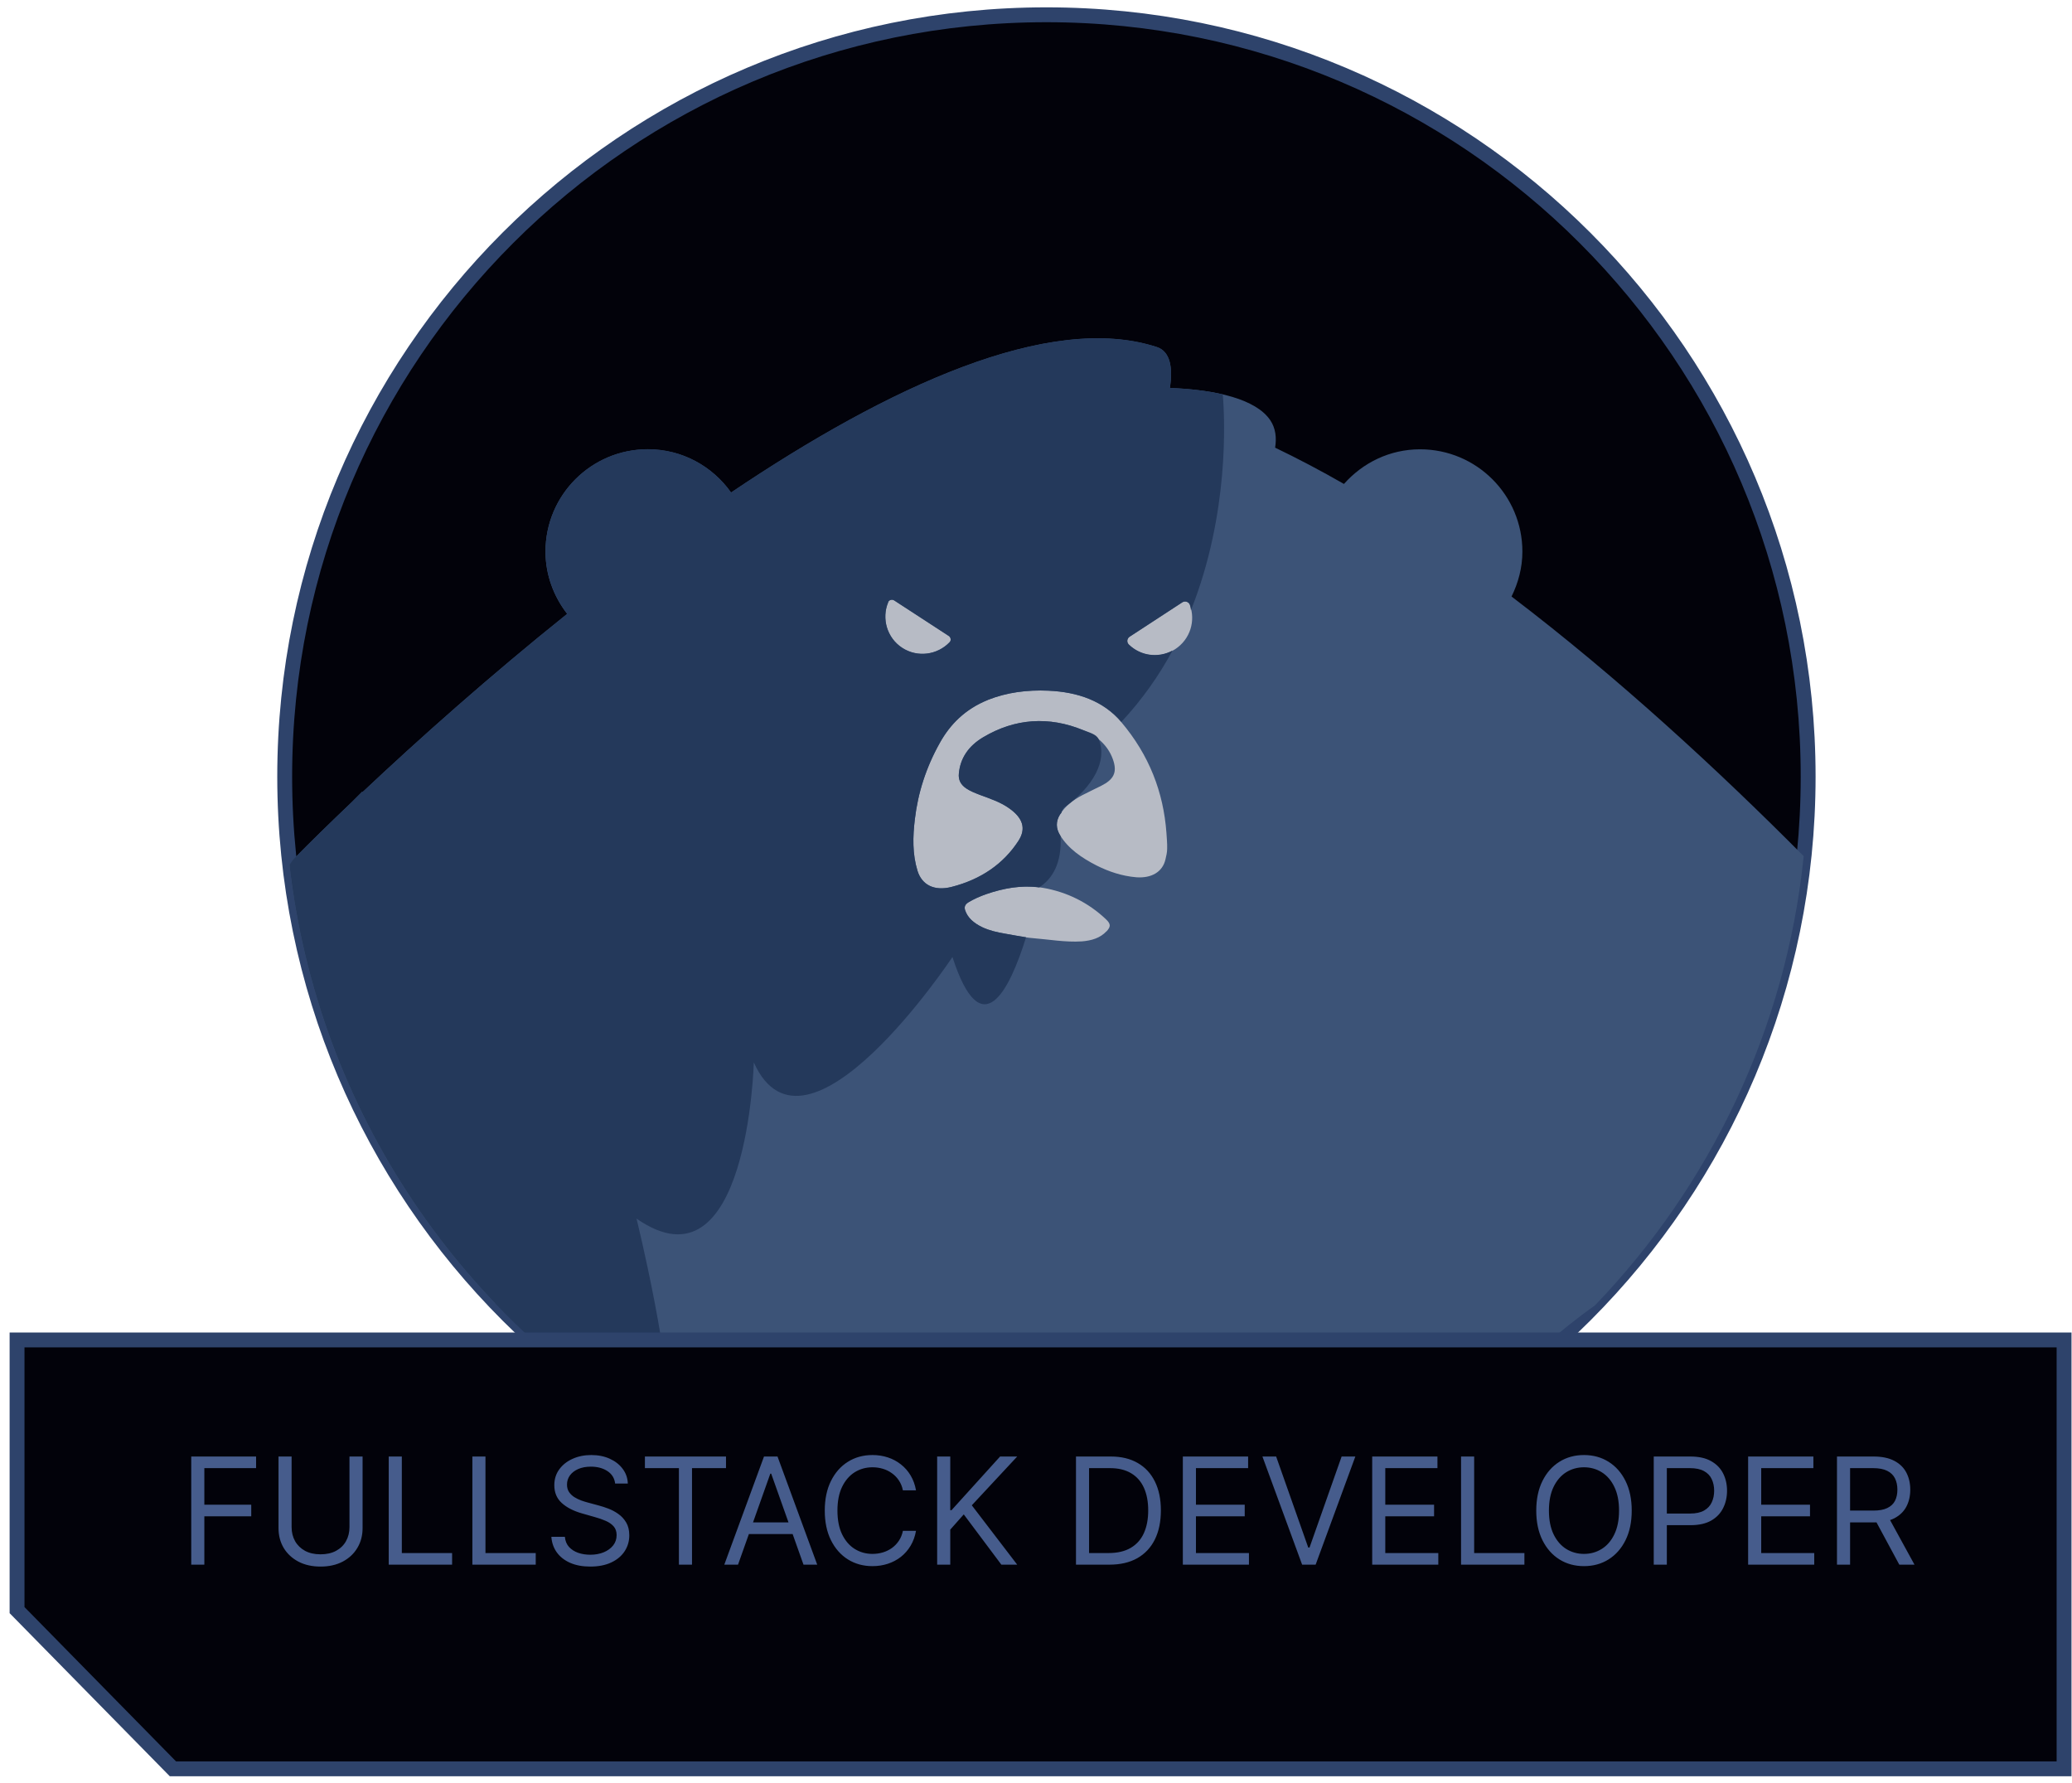
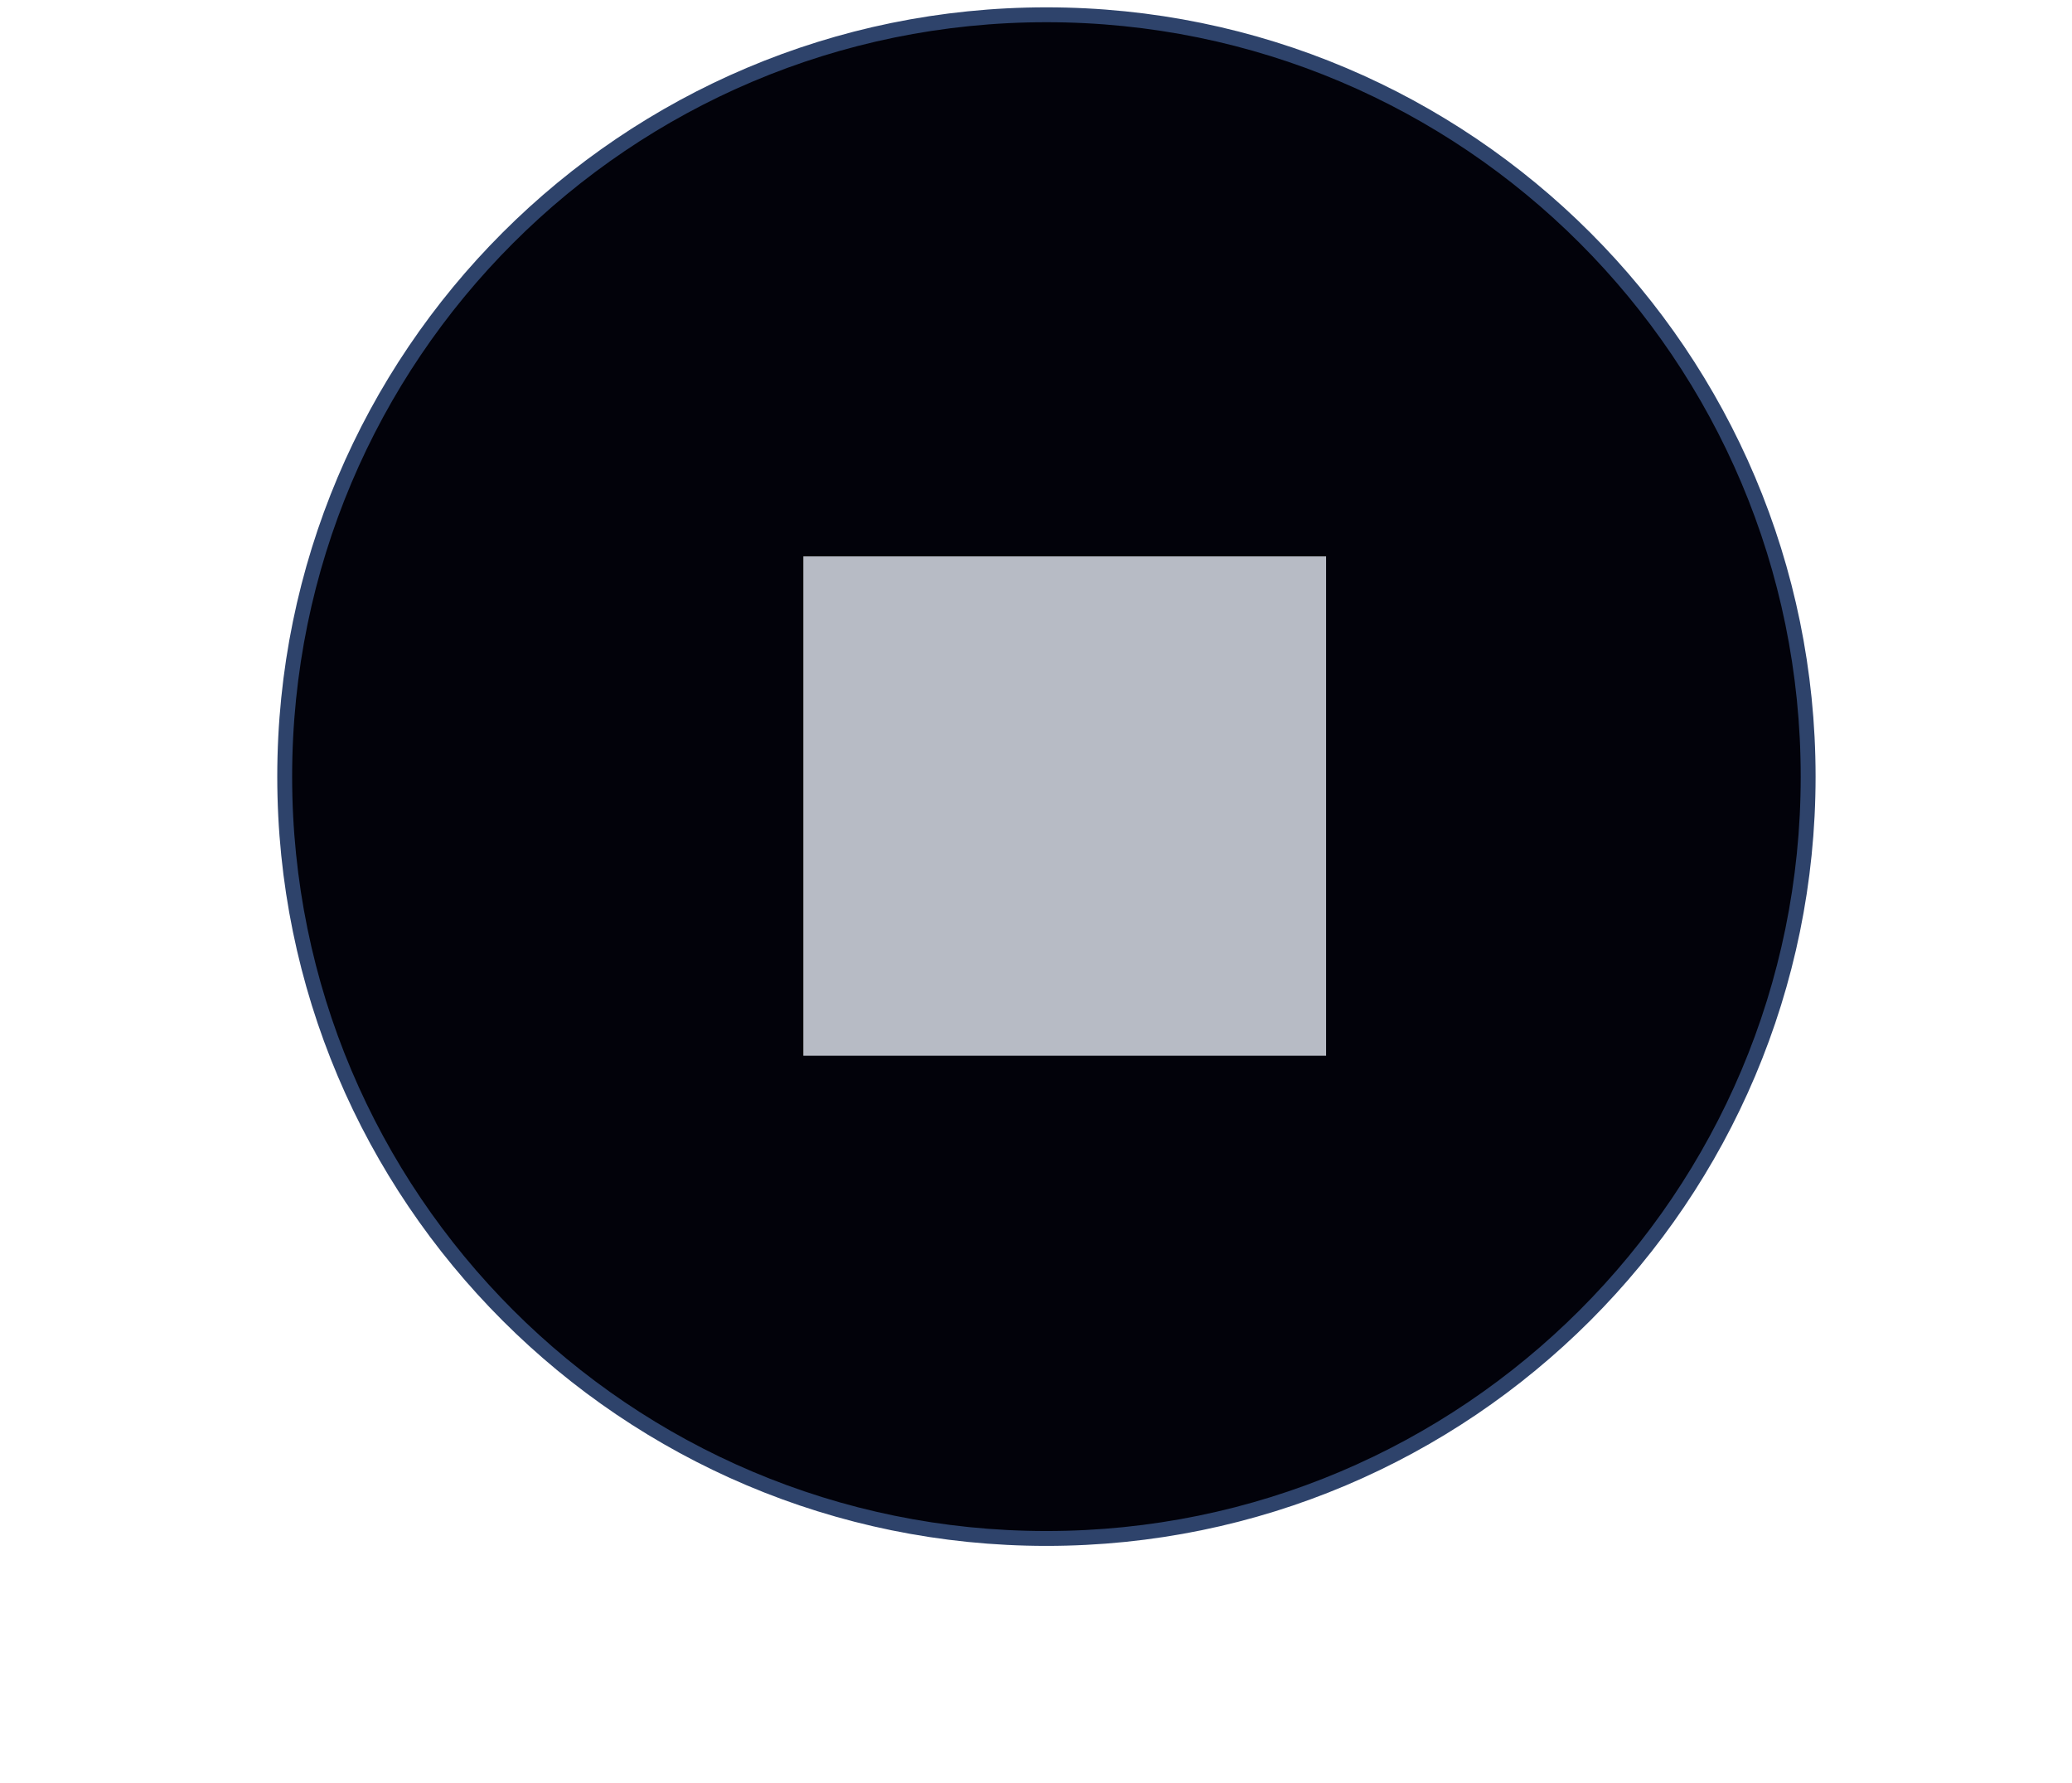
<svg xmlns="http://www.w3.org/2000/svg" width="129" height="111" viewBox="0 0 129 111" fill="none">
  <path d="M65.149 95.769C91.341 95.769 112.573 74.536 112.573 48.344C112.573 22.152 91.341 0.92 65.149 0.92C38.957 0.92 17.725 22.152 17.725 48.344C17.725 74.536 38.957 95.769 65.149 95.769Z" fill="#02020A" stroke="#2E436B" stroke-width="0.926" stroke-miterlimit="10" />
  <path opacity="0.8" d="M82.562 34.635H50.014V65.72H82.562V34.635Z" fill="#E4EAF4" />
-   <path d="M30.769 81.086C32.342 82.058 34.055 83.715 35.795 85.668C43.867 92.028 54.041 95.833 65.113 95.833C76.184 95.833 85.404 92.38 93.282 86.557C95.041 84.687 97.022 82.873 99.299 81.262C106.436 73.838 111.185 64.109 112.296 53.296C107.057 48.02 100.753 42.188 94.106 37.133C94.522 36.291 94.782 35.347 94.782 34.338C94.782 30.82 91.93 27.969 88.413 27.969C86.515 27.969 84.84 28.811 83.673 30.126C82.238 29.302 80.813 28.552 79.387 27.867C79.489 27.237 79.415 26.645 79.082 26.154C78.193 24.849 75.731 24.257 72.833 24.155C73.027 22.951 72.879 21.887 72.028 21.609C65.344 19.424 55.319 24.062 45.515 30.663C44.358 29.033 42.479 27.969 40.331 27.969C36.813 27.969 33.962 30.82 33.962 34.338C33.962 35.8 34.481 37.142 35.314 38.216C30.482 42.086 26.057 46.029 22.558 49.325V49.279C22.558 49.279 22.317 49.519 21.882 49.954C20.502 51.269 19.28 52.463 18.262 53.5C18.179 53.611 18.105 53.722 18.021 53.833C19.216 64.349 23.854 73.81 30.778 81.086H30.769ZM68.88 57.98C68.501 58.388 67.964 58.554 67.353 58.601C66.325 58.665 65.307 58.48 64.279 58.397C63.696 58.351 63.141 58.212 62.567 58.119C62.076 58.036 61.586 57.925 61.141 57.712C60.632 57.462 60.243 57.138 60.086 56.657C60.021 56.444 60.086 56.305 60.28 56.175C60.632 55.962 61.012 55.796 61.41 55.657C62.511 55.277 63.669 55.064 64.881 55.259C66.446 55.518 67.769 56.203 68.843 57.212C69.167 57.517 69.167 57.684 68.88 57.99V57.98ZM70.324 39.633L73.601 37.494C73.768 37.383 73.999 37.457 74.073 37.642C74.453 38.642 74.101 39.799 73.166 40.41C72.231 41.021 71.037 40.873 70.269 40.123C70.121 39.984 70.148 39.744 70.315 39.633H70.324ZM61.493 43.567C62.687 43.095 63.946 42.938 65.251 42.993C67.14 43.076 68.704 43.65 69.806 44.946C71.555 47.011 72.435 49.325 72.62 51.834C72.639 52.167 72.676 52.491 72.666 52.824C72.666 53.056 72.611 53.287 72.555 53.518C72.37 54.278 71.694 54.676 70.759 54.611C69.852 54.537 69.038 54.259 68.278 53.88C67.334 53.398 66.501 52.824 65.992 51.982C65.742 51.565 65.724 51.139 65.992 50.704C66.307 50.186 66.797 49.806 67.381 49.501C67.769 49.297 68.177 49.112 68.575 48.908C69.325 48.529 69.537 48.103 69.334 47.409C69.065 46.511 68.399 45.844 67.427 45.446C65.298 44.576 63.196 44.715 61.215 45.891C60.28 46.446 59.781 47.214 59.697 48.158C59.66 48.529 59.799 48.834 60.151 49.075C60.41 49.251 60.706 49.362 61.012 49.482C61.641 49.714 62.28 49.927 62.817 50.306C63.678 50.908 63.909 51.574 63.4 52.352C62.483 53.759 61.095 54.74 59.234 55.212C58.17 55.481 57.401 55.092 57.124 54.213C56.8 53.157 56.827 52.084 56.957 51.001C57.151 49.343 57.661 47.761 58.512 46.242C59.151 45.094 60.086 44.141 61.511 43.567H61.493ZM55.291 37.485C55.355 37.337 55.541 37.291 55.67 37.374L57.235 38.392L59.068 39.586C59.197 39.67 59.234 39.864 59.123 39.975C58.364 40.771 57.124 40.947 56.17 40.327C55.217 39.707 54.874 38.494 55.3 37.485H55.291Z" fill="#3C5377" />
-   <path d="M41.748 89.669C41.933 85.151 39.628 75.857 39.628 75.857C46.561 80.68 46.931 66.137 46.931 66.137C50.172 73.33 59.299 59.574 59.299 59.574C61.114 65.184 62.863 61.62 63.881 58.343C63.437 58.278 63.002 58.195 62.567 58.121C62.076 58.037 61.586 57.926 61.141 57.713C60.632 57.463 60.243 57.139 60.086 56.658C60.021 56.445 60.086 56.306 60.28 56.177C60.632 55.964 61.012 55.797 61.41 55.658C62.456 55.297 63.557 55.094 64.696 55.242C65.52 54.714 66.122 53.724 66.029 52.039C66.02 52.02 66.001 52.002 65.992 51.983C65.742 51.567 65.724 51.141 65.992 50.706C66.02 50.669 66.057 50.641 66.085 50.595C66.085 50.474 66.242 50.271 66.242 50.271C68.075 48.984 68.954 47.336 68.408 46.031C68.269 45.698 67.806 45.596 67.427 45.448C65.298 44.578 63.196 44.716 61.215 45.892C60.28 46.447 59.781 47.216 59.697 48.16C59.66 48.53 59.799 48.836 60.151 49.076C60.41 49.252 60.706 49.363 61.012 49.484C61.641 49.715 62.28 49.928 62.817 50.308C63.678 50.909 63.909 51.576 63.4 52.353C62.483 53.761 61.095 54.742 59.234 55.214C58.17 55.482 57.401 55.094 57.124 54.214C56.8 53.159 56.827 52.085 56.957 51.002C57.151 49.345 57.661 47.762 58.512 46.244C59.151 45.096 60.086 44.142 61.511 43.568C62.706 43.096 63.965 42.939 65.27 42.995C67.149 43.078 68.714 43.652 69.815 44.938C71.121 43.541 72.166 42.041 73 40.495C72.102 40.976 71.009 40.828 70.287 40.125C70.139 39.986 70.167 39.745 70.334 39.634L73.611 37.496C73.777 37.385 74.009 37.459 74.083 37.644C74.129 37.755 74.129 37.875 74.147 37.986C76.536 31.988 76.258 26.072 76.129 24.554C75.157 24.323 74.037 24.193 72.833 24.147C73.027 22.944 72.879 21.879 72.028 21.601C65.344 19.417 55.319 24.054 45.515 30.655C44.358 29.026 42.479 27.961 40.331 27.961C36.813 27.961 33.962 30.812 33.962 34.33C33.962 35.792 34.481 37.135 35.314 38.209C30.482 42.078 26.057 46.022 22.558 49.317V49.271C22.558 49.271 22.317 49.511 21.882 49.947C20.502 51.261 19.28 52.455 18.262 53.492C18.179 53.603 18.105 53.714 18.021 53.825C19.771 69.211 28.889 82.356 41.757 89.66L41.748 89.669ZM64.705 55.205C64.705 55.205 64.715 55.14 64.724 55.131C64.724 55.149 64.715 55.177 64.705 55.205ZM55.291 37.486C55.355 37.338 55.541 37.292 55.67 37.375L57.235 38.394L59.068 39.588C59.197 39.671 59.234 39.866 59.123 39.977C58.364 40.773 57.124 40.949 56.17 40.328C55.217 39.708 54.874 38.495 55.3 37.486H55.291Z" fill="#24395B" />
-   <path d="M1.062 83.41V100.23L10.764 110.108H128.506V83.41H1.062Z" fill="#02020A" stroke="#2E436B" stroke-width="0.926" />
-   <path d="M11.907 97.4V90.668H15.944V91.391H12.722V93.666H15.642V94.389H12.722V97.4H11.907ZM21.758 90.668H22.574V95.126C22.574 95.586 22.465 95.997 22.248 96.358C22.034 96.718 21.73 97.001 21.338 97.21C20.945 97.416 20.485 97.519 19.957 97.519C19.429 97.519 18.969 97.416 18.576 97.21C18.184 97.001 17.879 96.718 17.662 96.358C17.448 95.997 17.34 95.586 17.34 95.126V90.668H18.155V95.06C18.155 95.388 18.228 95.681 18.372 95.938C18.517 96.192 18.723 96.392 18.991 96.539C19.26 96.684 19.582 96.756 19.957 96.756C20.332 96.756 20.654 96.684 20.924 96.539C21.193 96.392 21.399 96.192 21.541 95.938C21.686 95.681 21.758 95.388 21.758 95.06V90.668ZM24.202 97.4V90.668H25.017V96.677H28.147V97.4H24.202ZM29.409 97.4V90.668H30.224V96.677H33.354V97.4H29.409ZM38.298 92.351C38.258 92.018 38.098 91.759 37.818 91.575C37.537 91.391 37.193 91.299 36.786 91.299C36.488 91.299 36.227 91.347 36.003 91.444C35.782 91.54 35.609 91.673 35.484 91.841C35.361 92.01 35.3 92.202 35.3 92.417C35.3 92.597 35.343 92.751 35.428 92.88C35.516 93.007 35.627 93.114 35.763 93.199C35.899 93.282 36.042 93.352 36.191 93.406C36.34 93.459 36.477 93.502 36.602 93.534L37.285 93.719C37.461 93.765 37.656 93.828 37.87 93.909C38.087 93.99 38.295 94.101 38.492 94.241C38.691 94.379 38.856 94.557 38.985 94.774C39.114 94.991 39.179 95.257 39.179 95.573C39.179 95.936 39.084 96.265 38.893 96.559C38.704 96.853 38.428 97.086 38.065 97.259C37.703 97.432 37.263 97.519 36.746 97.519C36.264 97.519 35.847 97.441 35.494 97.285C35.143 97.13 34.867 96.913 34.665 96.634C34.466 96.356 34.353 96.033 34.327 95.665H35.168C35.19 95.919 35.276 96.129 35.425 96.296C35.576 96.46 35.767 96.583 35.997 96.664C36.229 96.743 36.479 96.782 36.746 96.782C37.057 96.782 37.337 96.732 37.584 96.631C37.832 96.528 38.028 96.386 38.173 96.204C38.318 96.02 38.39 95.805 38.39 95.559C38.39 95.336 38.327 95.154 38.203 95.014C38.078 94.874 37.913 94.76 37.709 94.672C37.506 94.584 37.285 94.507 37.049 94.442L36.22 94.205C35.694 94.054 35.278 93.838 34.971 93.558C34.664 93.277 34.511 92.91 34.511 92.456C34.511 92.079 34.613 91.751 34.817 91.47C35.023 91.187 35.299 90.968 35.645 90.813C35.993 90.655 36.382 90.576 36.812 90.576C37.246 90.576 37.632 90.654 37.969 90.809C38.307 90.963 38.574 91.173 38.771 91.44C38.971 91.708 39.076 92.011 39.087 92.351H38.298ZM40.151 91.391V90.668H45.2V91.391H43.083V97.4H42.268V91.391H40.151ZM45.948 97.4H45.094L47.566 90.668H48.407L50.879 97.4H50.025L48.013 91.733H47.96L45.948 97.4ZM46.264 94.77H49.709V95.494H46.264V94.77ZM57.029 92.772H56.214C56.166 92.537 56.081 92.331 55.961 92.154C55.842 91.976 55.698 91.827 55.527 91.707C55.358 91.584 55.171 91.492 54.965 91.431C54.759 91.369 54.544 91.338 54.32 91.338C53.913 91.338 53.543 91.442 53.212 91.647C52.884 91.854 52.622 92.157 52.427 92.558C52.234 92.959 52.138 93.451 52.138 94.034C52.138 94.617 52.234 95.109 52.427 95.51C52.622 95.911 52.884 96.215 53.212 96.421C53.543 96.627 53.913 96.73 54.32 96.73C54.544 96.73 54.759 96.699 54.965 96.638C55.171 96.576 55.358 96.485 55.527 96.365C55.698 96.242 55.842 96.092 55.961 95.915C56.081 95.735 56.166 95.529 56.214 95.296H57.029C56.968 95.641 56.856 95.948 56.694 96.22C56.532 96.492 56.33 96.723 56.089 96.914C55.848 97.102 55.577 97.246 55.277 97.344C54.979 97.443 54.66 97.492 54.32 97.492C53.746 97.492 53.236 97.352 52.788 97.072C52.341 96.791 51.99 96.392 51.733 95.875C51.477 95.358 51.349 94.744 51.349 94.034C51.349 93.324 51.477 92.71 51.733 92.193C51.99 91.676 52.341 91.277 52.788 90.997C53.236 90.716 53.746 90.576 54.32 90.576C54.66 90.576 54.979 90.625 55.277 90.724C55.577 90.822 55.848 90.967 56.089 91.158C56.33 91.346 56.532 91.576 56.694 91.848C56.856 92.118 56.968 92.426 57.029 92.772ZM58.346 97.4V90.668H59.162V94.008H59.241L62.265 90.668H63.33L60.503 93.705L63.33 97.4H62.344L60.003 94.271L59.162 95.218V97.4H58.346ZM69.067 97.4H66.989V90.668H69.159C69.812 90.668 70.371 90.803 70.835 91.072C71.3 91.34 71.656 91.724 71.903 92.226C72.151 92.726 72.275 93.324 72.275 94.021C72.275 94.722 72.15 95.326 71.9 95.832C71.65 96.336 71.287 96.724 70.809 96.996C70.331 97.266 69.75 97.4 69.067 97.4ZM67.804 96.677H69.014C69.571 96.677 70.032 96.57 70.398 96.355C70.764 96.14 71.037 95.835 71.216 95.438C71.396 95.041 71.486 94.569 71.486 94.021C71.486 93.478 71.397 93.01 71.22 92.617C71.042 92.223 70.777 91.92 70.424 91.71C70.071 91.497 69.632 91.391 69.106 91.391H67.804V96.677ZM73.642 97.4V90.668H77.706V91.391H74.458V93.666H77.495V94.389H74.458V96.677H77.758V97.4H73.642ZM79.451 90.668L81.45 96.335H81.529L83.528 90.668H84.382L81.91 97.4H81.069L78.597 90.668H79.451ZM85.431 97.4V90.668H89.494V91.391H86.246V93.666H89.284V94.389H86.246V96.677H89.547V97.4H85.431ZM90.963 97.4V90.668H91.779V96.677H94.908V97.4H90.963ZM101.589 94.034C101.589 94.744 101.461 95.358 101.204 95.875C100.948 96.392 100.596 96.791 100.149 97.072C99.702 97.352 99.191 97.492 98.617 97.492C98.043 97.492 97.532 97.352 97.085 97.072C96.638 96.791 96.287 96.392 96.03 95.875C95.774 95.358 95.645 94.744 95.645 94.034C95.645 93.324 95.774 92.71 96.03 92.193C96.287 91.676 96.638 91.277 97.085 90.997C97.532 90.716 98.043 90.576 98.617 90.576C99.191 90.576 99.702 90.716 100.149 90.997C100.596 91.277 100.948 91.676 101.204 92.193C101.461 92.71 101.589 93.324 101.589 94.034ZM100.8 94.034C100.8 93.451 100.702 92.959 100.507 92.558C100.315 92.157 100.053 91.854 99.722 91.647C99.393 91.442 99.025 91.338 98.617 91.338C98.21 91.338 97.84 91.442 97.509 91.647C97.181 91.854 96.919 92.157 96.724 92.558C96.531 92.959 96.434 93.451 96.434 94.034C96.434 94.617 96.531 95.109 96.724 95.51C96.919 95.911 97.181 96.215 97.509 96.421C97.84 96.627 98.21 96.73 98.617 96.73C99.025 96.73 99.393 96.627 99.722 96.421C100.053 96.215 100.315 95.911 100.507 95.51C100.702 95.109 100.8 94.617 100.8 94.034ZM102.96 97.4V90.668H105.235C105.763 90.668 106.195 90.763 106.53 90.954C106.867 91.142 107.117 91.398 107.279 91.72C107.442 92.042 107.523 92.401 107.523 92.798C107.523 93.195 107.442 93.555 107.279 93.88C107.119 94.204 106.872 94.463 106.536 94.656C106.201 94.846 105.772 94.942 105.248 94.942H103.617V94.218H105.221C105.583 94.218 105.873 94.156 106.093 94.031C106.312 93.906 106.471 93.737 106.569 93.525C106.67 93.31 106.721 93.068 106.721 92.798C106.721 92.529 106.67 92.287 106.569 92.075C106.471 91.862 106.311 91.696 106.089 91.575C105.868 91.453 105.574 91.391 105.208 91.391H103.775V97.4H102.96ZM108.836 97.4V90.668H112.899V91.391H109.651V93.666H112.689V94.389H109.651V96.677H112.952V97.4H108.836ZM114.368 97.4V90.668H116.643C117.169 90.668 117.601 90.758 117.939 90.938C118.276 91.115 118.526 91.359 118.688 91.671C118.85 91.982 118.931 92.336 118.931 92.732C118.931 93.129 118.85 93.481 118.688 93.788C118.526 94.094 118.277 94.335 117.942 94.511C117.607 94.684 117.178 94.77 116.656 94.77H114.816V94.034H116.63C116.99 94.034 117.279 93.982 117.498 93.876C117.719 93.771 117.879 93.622 117.978 93.429C118.079 93.234 118.129 93.002 118.129 92.732C118.129 92.463 118.079 92.227 117.978 92.026C117.877 91.824 117.716 91.668 117.495 91.559C117.273 91.447 116.981 91.391 116.617 91.391H115.184V97.4H114.368ZM117.537 94.376L119.194 97.4H118.248L116.617 94.376H117.537Z" fill="#465C8C" />
</svg>